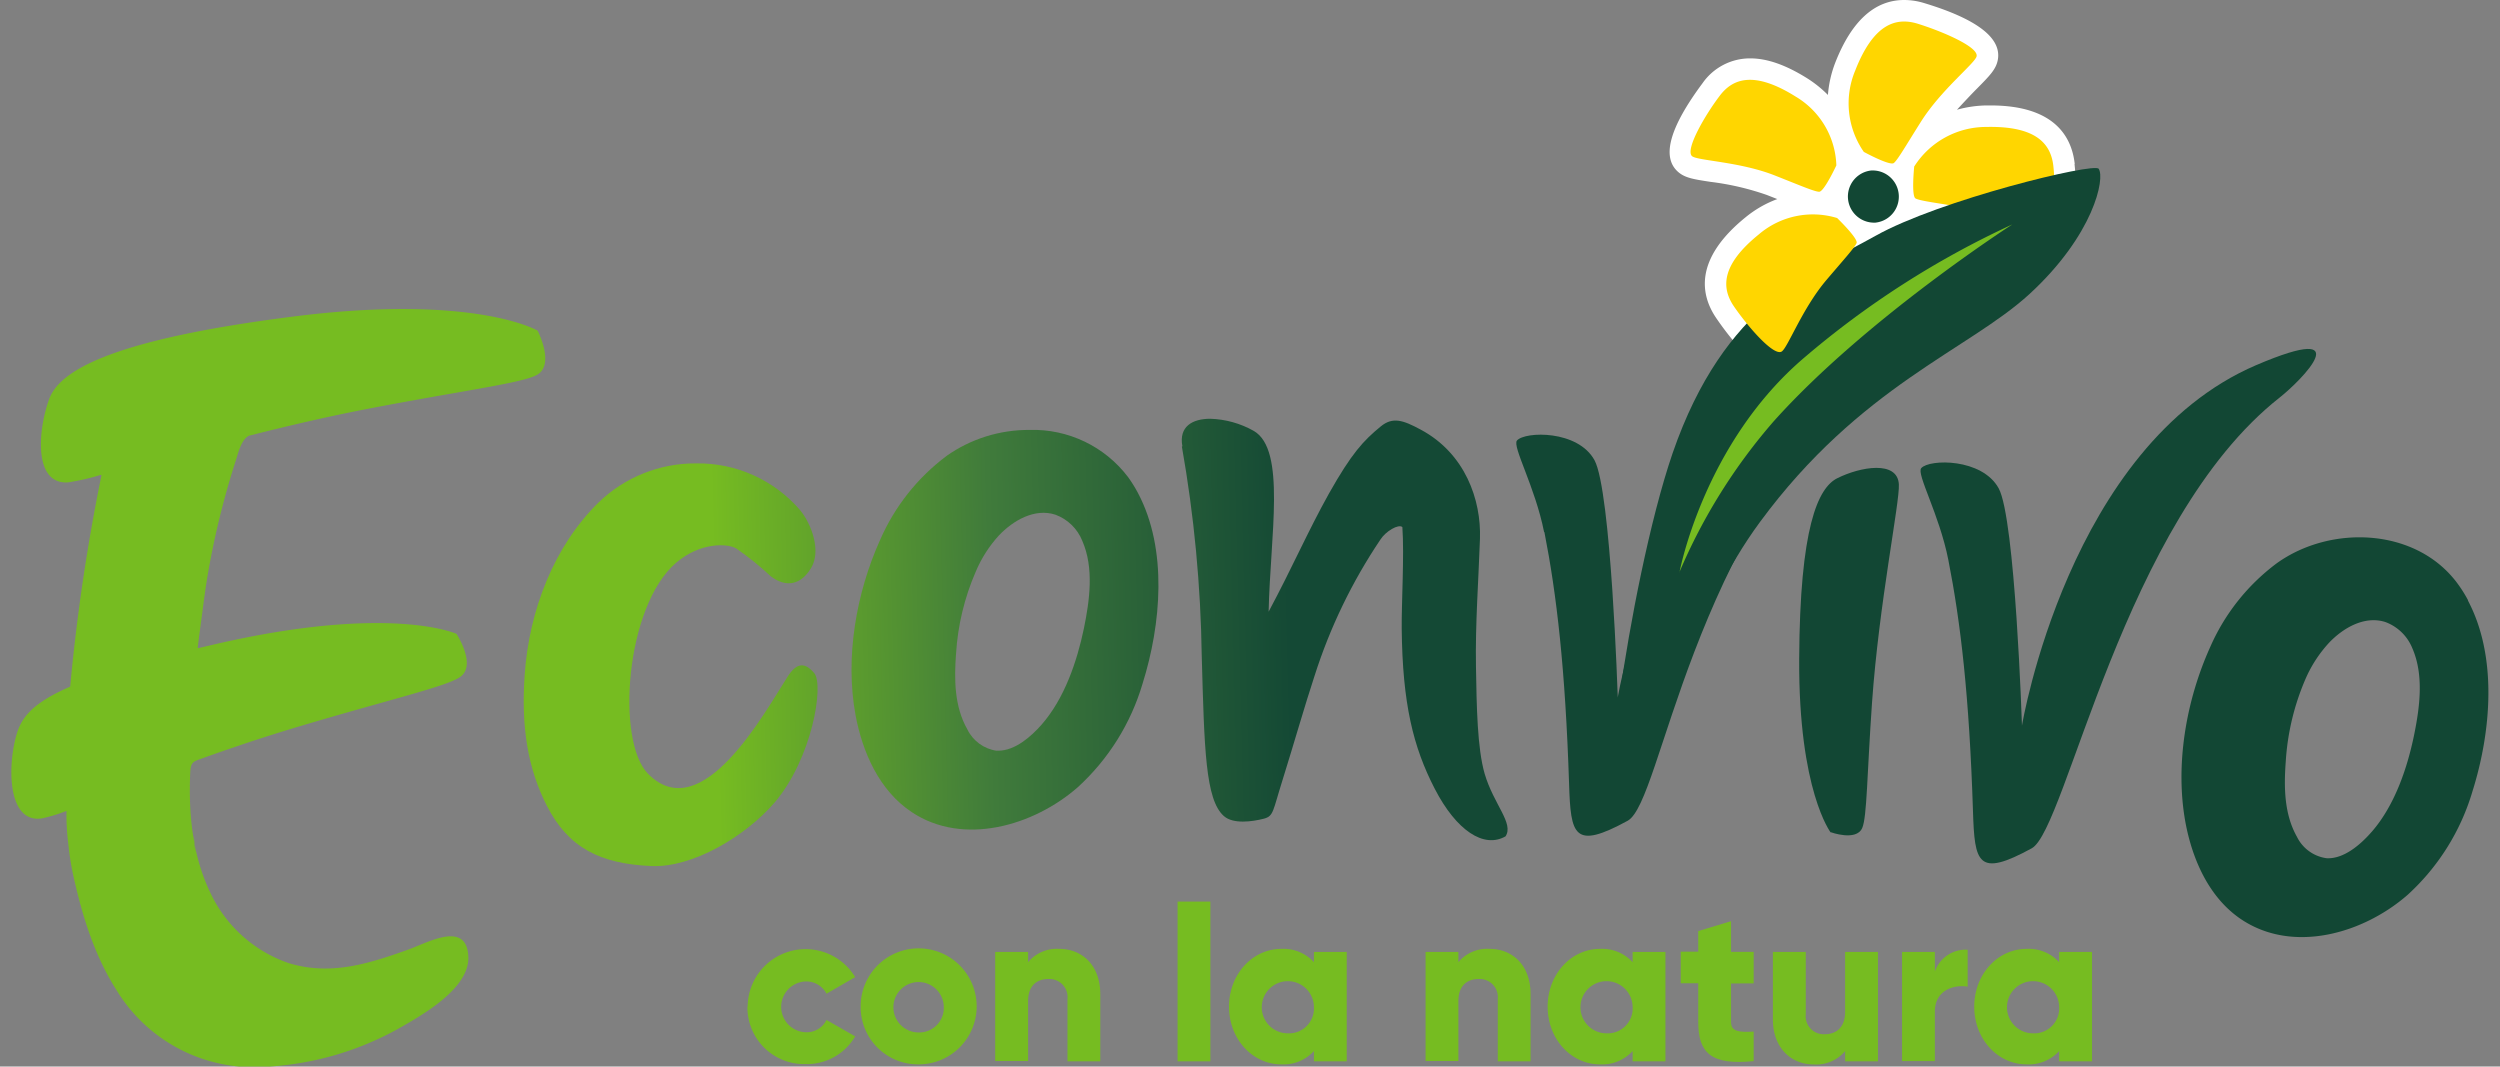
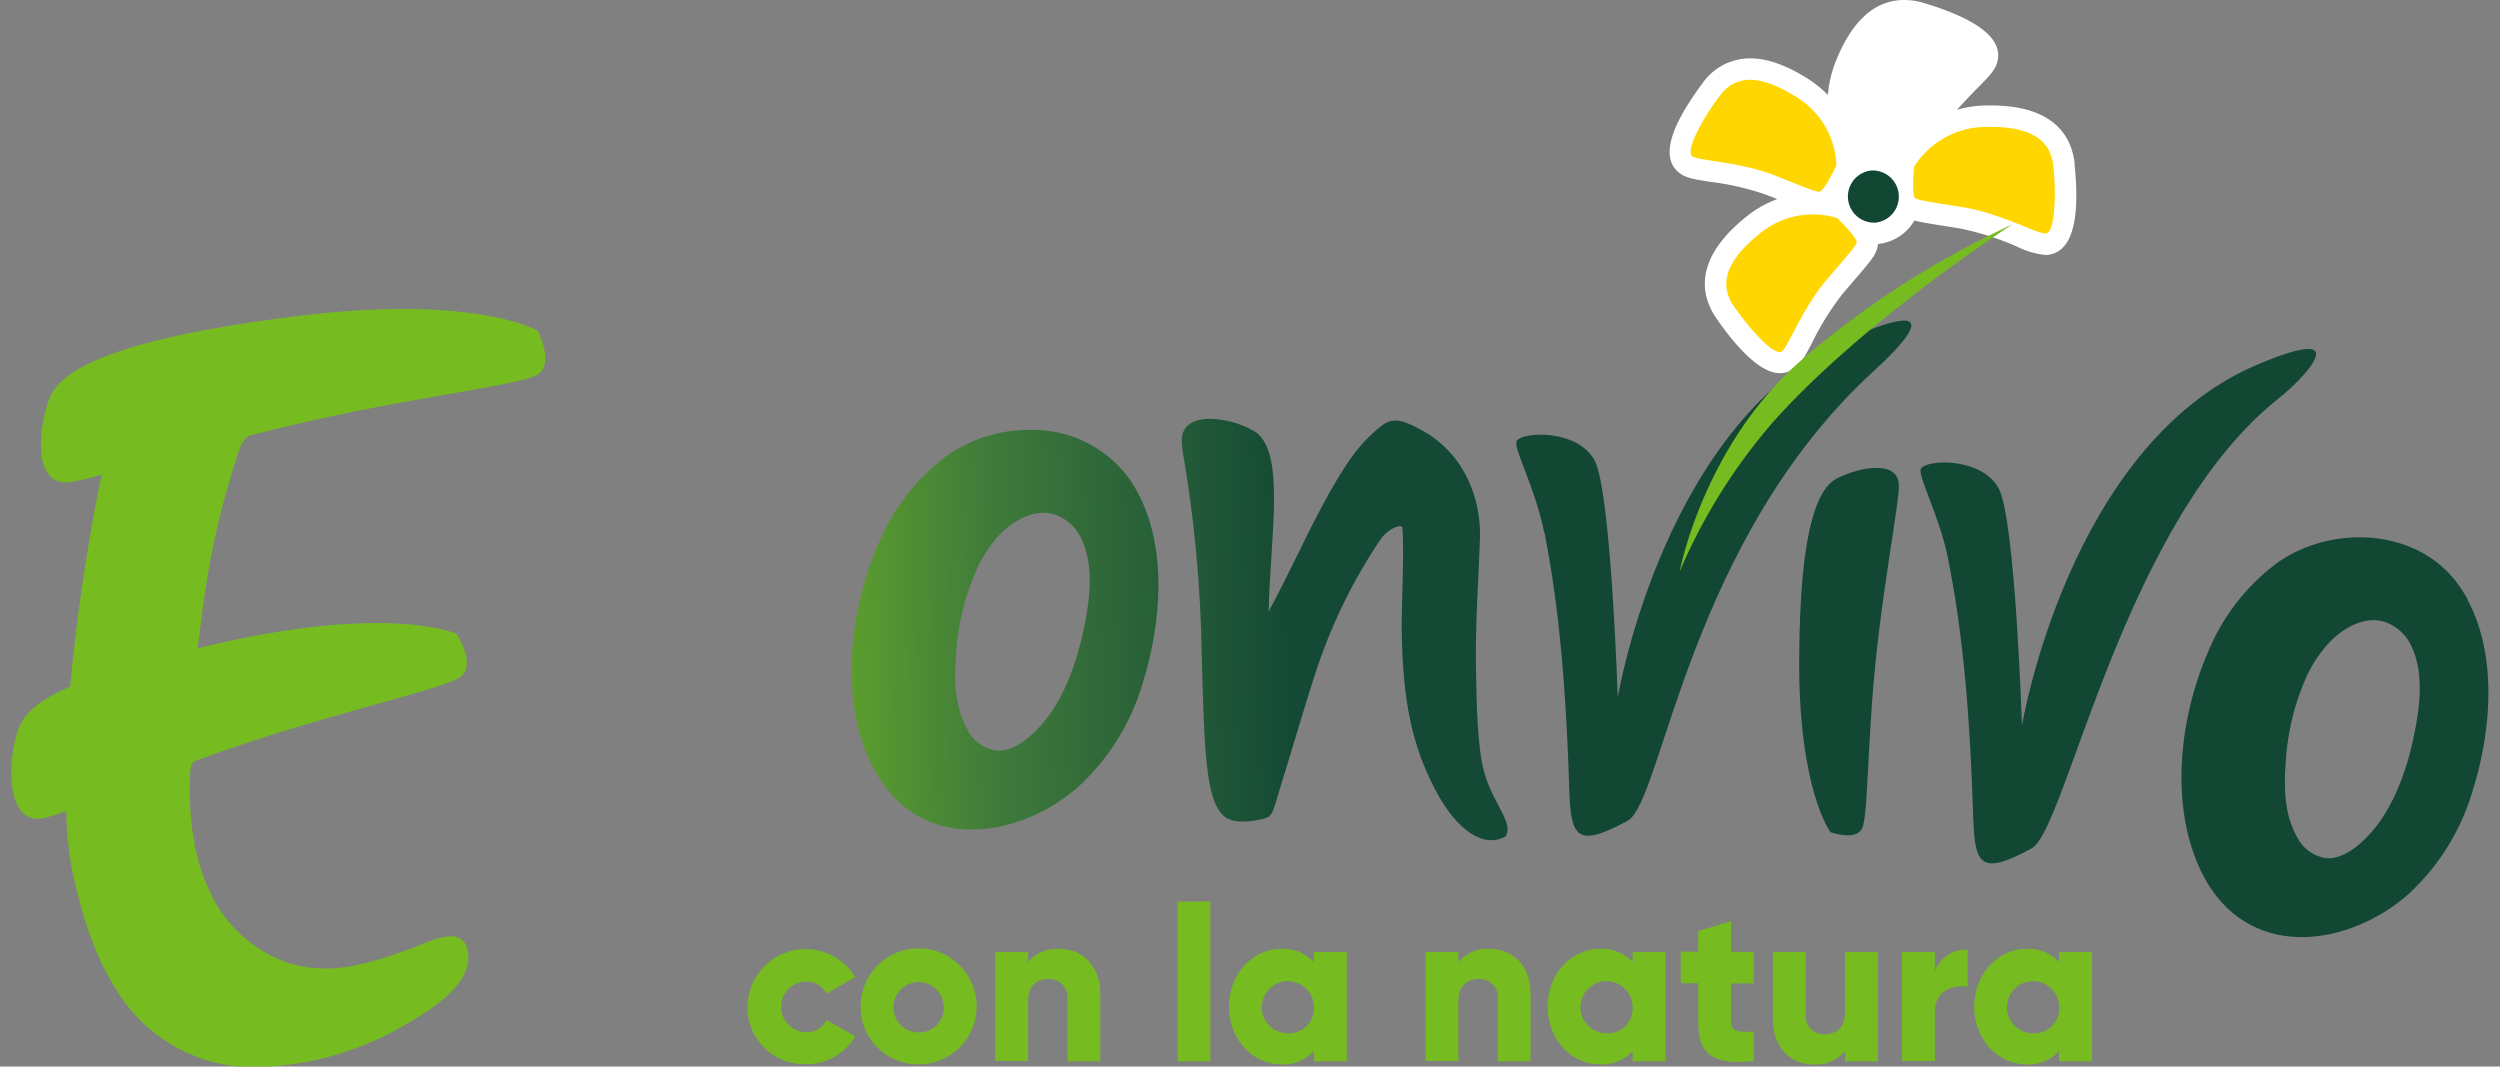
<svg xmlns="http://www.w3.org/2000/svg" xmlns:xlink="http://www.w3.org/1999/xlink" id="Livello_1" data-name="Livello 1" viewBox="0 0 338.32 144.33">
  <rect x="0" y="0" width="338.32" height="144.33" fill="#808080" stroke="none" />
  <defs>
    <style>.cls-1{fill:none;}.cls-2{fill:#124734;}.cls-3{fill:#fff;}.cls-4{fill:#ffd600;}.cls-5{fill:#76bc21;}.cls-6{clip-path:url(#clip-path);}.cls-7{fill:url(#Sfumatura_senza_nome);}.cls-8{clip-path:url(#clip-path-2);}.cls-9{fill:url(#Sfumatura_senza_nome_2);}.cls-10{clip-path:url(#clip-path-3);}.cls-11{fill:url(#Sfumatura_senza_nome_3);}</style>
    <clipPath id="clip-path">
      <path class="cls-1" d="M159.94,60.42a177.34,177.34,0,0,1,2.69,28.36c.35,12.5.48,19.46,3,21.66,1.25,1.11,3.82.76,5.41.35,1.33-.35,1.19-1,2.53-5.25,1.64-5.25,3-10.06,4.33-14.09a72.43,72.43,0,0,1,8.88-18.39c.73-1.17,2.48-2.19,3-1.73.27,3.77-.12,10.28-.09,13.69.1,10.22,1.56,16.09,4.48,21.74s6.64,8.1,9.57,6.42c1.16-1.75-1.59-4.3-2.82-8.45-1-3.46-1.09-9.06-1.18-14.5-.1-5.84.34-11.55.54-17.32.18-5.27-2-11.54-8-14.76-2.44-1.32-3.82-1.76-5.43-.44-2.33,1.91-3.93,3.62-7,9.07-2.88,5.16-4.9,9.89-8.17,16,.22-10.28,2.39-21.9-2-24.46a12.74,12.74,0,0,0-5.9-1.65c-2.42,0-4.27,1.05-3.77,3.73" />
    </clipPath>
    <linearGradient id="Sfumatura_senza_nome" x1="-198.47" y1="573.81" x2="-197.47" y2="573.81" gradientTransform="matrix(112.07, 0, 0, -112.07, 22318.68, 64394.88)" gradientUnits="userSpaceOnUse">
      <stop offset="0" stop-color="#76bc21" />
      <stop offset="0.19" stop-color="#76bc21" />
      <stop offset="0.52" stop-color="#407b3b" />
      <stop offset="0.88" stop-color="#144935" />
      <stop offset="1" stop-color="#144935" />
    </linearGradient>
    <clipPath id="clip-path-2">
-       <path class="cls-1" d="M81,68c-6,5.88-9.41,14.58-10,23.37-.48,6.92.39,12.56,3,17.66,2.92,5.74,7.26,7.87,14.15,8.17,5.55.25,12.72-4,16.69-8.61,5.09-6,6.68-15.9,5.36-17.48s-2.42-1.39-3.6.44c-3.08,4.77-11.59,20.53-18.89,13.18-4.38-4.4-3.08-22.67,3.77-28.56,3.28-2.82,7-2.65,8.18-1.93A41.12,41.12,0,0,1,104.32,78c2.08,1.56,4.07,1.16,5.45-1.14s.08-5.9-1.49-7.82a18.19,18.19,0,0,0-14.09-6.33A18.79,18.79,0,0,0,81,68" />
-     </clipPath>
+       </clipPath>
    <linearGradient id="Sfumatura_senza_nome_2" x1="-198.47" y1="573.82" x2="-197.47" y2="573.82" gradientTransform="matrix(112.07, 0, 0, -112.07, 22318.71, 64399.7)" xlink:href="#Sfumatura_senza_nome" />
    <clipPath id="clip-path-3">
      <path class="cls-1" d="M134.9,101.6a5.24,5.24,0,0,1-4-2.91c-1.76-3.1-1.78-6.78-1.52-10.24a32.94,32.94,0,0,1,2.67-11.1,17.08,17.08,0,0,1,3.13-4.89c1.9-2,4.82-3.73,7.64-2.81a6.24,6.24,0,0,1,3.64,3.53c1.61,3.67,1,8.07.22,11.88-.94,4.5-2.65,9.5-5.72,13-1.4,1.6-3.59,3.53-5.86,3.53h-.22m-6.77-39.9a28.3,28.3,0,0,0-9,11.36c-3.25,7.21-4.77,15.94-3.33,23.74.94,5,3.2,10.19,7.6,13.11,7,4.67,16.56,1.83,22.49-3.38a30.73,30.73,0,0,0,8.75-14c2.51-8,3.43-18.17-.63-25.82a18.49,18.49,0,0,0-1.31-2.11,16.15,16.15,0,0,0-13.39-6.41,19.3,19.3,0,0,0-11.2,3.52" />
    </clipPath>
    <linearGradient id="Sfumatura_senza_nome_3" x1="-198.47" y1="573.81" x2="-197.47" y2="573.81" gradientTransform="matrix(112.07, 0, 0, -112.07, 22318.65, 64394.89)" xlink:href="#Sfumatura_senza_nome" />
  </defs>
  <path class="cls-2" d="M247.75,112.67s-4.36-5.66-4.27-23.47S246,66,248.67,64.7c3.08-1.53,8.12-2.44,8.3.85.13,2.42-2.68,16.08-3.63,29.5-.68,9.67-.68,15.55-1.33,17-.8,1.84-4.26.57-4.26.57" />
  <path class="cls-2" d="M263.66,75.75c1.67,8.45,2.84,18.45,3.34,34.05.22,7,.63,9,7.95,5,4.73-2.61,12.34-44.32,33.55-61,2.88-2.27,11-10.44-3.17-4.39-25.41,10.89-31.7,48.78-31.7,48.78s-.91-28-3.15-32.1S261.1,62.1,260,63.35c-.69.77,2.45,6.27,3.66,12.4" />
  <path class="cls-3" d="M280.77,22.2c-.39-3.62-2.67-7.93-11.37-7.93h-.68a15.82,15.82,0,0,0-3.89.58c1-1.08,1.93-2.08,2.75-2.9,1.67-1.69,2.5-2.54,2.76-3.75.64-3-2.73-5.61-10-7.8A9.22,9.22,0,0,0,257.69,0c-4,0-7.12,2.85-9.32,8.46a15.33,15.33,0,0,0-1,4.39,15.92,15.92,0,0,0-2.8-2.25c-2.91-1.82-5.43-2.7-7.71-2.7a7.83,7.83,0,0,0-6.46,3.36c-4.46,6-5.58,10-3.31,12,.92.81,2.08,1,4.39,1.35a36.56,36.56,0,0,1,7.61,1.77l1.43.56a14.91,14.91,0,0,0-4.29,2.46c-7.06,5.72-6.06,10.56-4,13.61,1.91,2.8,5.57,7.49,8.61,7.49a3.41,3.41,0,0,0,1.71-.45c1.07-.6,1.61-1.64,2.7-3.71a36.75,36.75,0,0,1,4.14-6.62l1.54-1.8c1.89-2.2,2.67-3.11,3-4,.71-1.82-.12-3.46-3.31-6.52l-.43-.41-.55-.21-.21-.08a22.61,22.61,0,0,0,1.7-3.12l.13-.28C254.35,24.93,255.57,25,256,25c0,2.48.56,3.7,1.86,4.4.89.48,2.1.67,5,1.14.71.11,1.51.23,2.39.38a37.93,37.93,0,0,1,7.64,2.42,11.16,11.16,0,0,0,3.89,1.16,3.28,3.28,0,0,0,.63-.06c3-.57,4.12-4.69,3.33-12.25" />
  <path class="cls-2" d="M253.52,31.59a5,5,0,0,1-5-4.61,5,5,0,0,1,4.59-5.34l.38,0a5,5,0,0,1,5,4.61,5,5,0,0,1-4.59,5.35h-.38" />
  <path class="cls-3" d="M253.52,23.07a3.54,3.54,0,0,1,.27,7.06h-.27a3.54,3.54,0,0,1-.27-7.06h.27m0-2.9h0l-.49,0a6.44,6.44,0,0,0,.49,12.86l.49,0a6.44,6.44,0,0,0-.49-12.86" />
  <path class="cls-4" d="M259.07,22.5a11.53,11.53,0,0,1,9.72-5.32c6.91-.16,8.78,2.4,9.09,5.33.35,3.34.31,8.85-1,9.09-.94.18-6-2.69-11.15-3.54-3.69-.6-5.9-.88-6.5-1.2s-.18-4.36-.18-4.36" />
-   <path class="cls-2" d="M253.78,31.93c-8.67,4.86-20.41,9.1-27.42,29.37-3.09,9-5.86,23.32-7.17,32.78,2.42,2.53,1.54,9,3.72,11.72C225.33,99,229.06,83,238.19,70.62c13.54-18.38,28.22-23.27,36.48-30.85,8.68-8,10.23-15.64,9.34-16.93-.6-.88-21.57,4.22-30.23,9.09" />
  <path class="cls-2" d="M209,72c1.66,8.46,2.83,18.46,3.34,34.06.22,7,.63,9,7.95,5C225,108.38,228.48,73,253.8,50c2.71-2.48,10.95-10.45-3.17-4.39-25.41,10.88-31.7,48.77-31.7,48.77s-.91-28-3.15-32.1-9.38-3.92-10.49-2.67c-.68.78,2.46,6.27,3.67,12.4" />
  <path class="cls-5" d="M227.28,77.46S230.51,60,244.2,48.37a121.46,121.46,0,0,1,28.13-18S252.39,43.19,240,57.05a76.66,76.66,0,0,0-12.74,20.41" />
  <path class="cls-4" d="M248.63,29.51a11.25,11.25,0,0,0-10.6,2.2c-5.26,4.25-5,7.34-3.41,9.71,1.86,2.72,5.37,6.79,6.48,6.16.82-.47,2.78-5.82,6.07-9.69,2.37-2.79,3.84-4.4,4.08-5s-2.62-3.37-2.62-3.37" />
-   <path class="cls-4" d="M252.21,20.53a11.51,11.51,0,0,1-1.14-11c2.52-6.44,5.6-7.18,8.42-6.33,3.23,1,8.28,3.13,8,4.42-.2.94-4.81,4.51-7.57,8.91-2,3.17-3.1,5.1-3.63,5.53s-4.09-1.52-4.09-1.52" />
  <path class="cls-4" d="M248.51,22.38A11.24,11.24,0,0,0,243,13.07c-5.73-3.59-8.58-2.38-10.3-.07-2,2.64-4.68,7.28-3.72,8.13.71.62,6.41.74,11.14,2.59,3.4,1.34,5.4,2.21,6.06,2.23s2.33-3.57,2.33-3.57" />
  <path class="cls-2" d="M334,81.24a17.65,17.65,0,0,0-1.31-2.11c-5.55-7.74-17.25-8.19-24.6-2.89a28.25,28.25,0,0,0-9,11.35c-3.25,7.21-4.77,15.94-3.33,23.75.94,5,3.2,10.19,7.6,13.11,7.05,4.67,16.56,1.83,22.49-3.38a30.73,30.73,0,0,0,8.75-14c2.51-8,3.43-18.17-.63-25.82m-13.06,31.37c-1.44,1.65-3.73,3.66-6.07,3.52a5.26,5.26,0,0,1-4-2.9c-1.75-3.1-1.77-6.79-1.51-10.24A33.28,33.28,0,0,1,312,91.88,17.42,17.42,0,0,1,315.17,87c1.89-2,4.81-3.73,7.64-2.82a6.29,6.29,0,0,1,3.64,3.53c1.61,3.68,1,8.08.22,11.88-.94,4.51-2.66,9.5-5.73,13" />
  <g class="cls-6">
    <rect class="cls-7" x="158.77" y="55.88" width="46.7" height="59.49" transform="translate(-1.92 4.21) rotate(-1.32)" />
  </g>
  <g class="cls-8">
    <rect class="cls-9" x="69.82" y="62.28" width="42.24" height="55.66" transform="matrix(1, -0.02, 0.02, 1, -2.05, 2.11)" />
  </g>
  <g class="cls-10">
    <rect class="cls-11" x="113.73" y="57.68" width="45" height="57.4" transform="translate(-1.95 3.15) rotate(-1.32)" />
  </g>
  <path class="cls-5" d="M72.7,44.72s-8.56-5-33.12-1.87S8,50.17,6.63,54.07c-1.58,4.47-2,11.52,2.58,11.21a31.43,31.43,0,0,0,4.38-1h.15A263.49,263.49,0,0,0,9.5,92.92C3.68,95.45,2.67,97.61,2.08,100c-1.11,4.54-.8,11.49,3.65,10.74a22.6,22.6,0,0,0,3.27-1,30.84,30.84,0,0,0,.24,4.43,37.74,37.74,0,0,0,.77,4.72c1.18,5.24,2.84,10.56,5.77,15.12a21.7,21.7,0,0,0,20,10.36A41.2,41.2,0,0,0,54,139.16c3.16-1.8,9.57-5.41,9.38-9.7-.21-4.86-5.31-2-8-1-5.43,1.94-10.58,3.62-16.3,1.88a18.25,18.25,0,0,1-10.68-9.67c-2.37-5-2.89-10.6-2.66-16,.06-1.65.4-1.6,1.93-2.15q2-.72,4.05-1.41c2.71-.93,5.44-1.8,8.18-2.63,12.73-3.81,20.59-5.58,22.4-6.89,2.23-1.61-.52-5.81-.52-5.81s-8.89-4.08-32.67,1.4l-2.36.55s.15-1.32.41-3.21.51-4,.83-6a112.21,112.21,0,0,1,4-16.45c.31-1,.73-2.72,1.81-3.15l.08,0c4.93-1.25,10.22-2.49,15.51-3.52,13.23-2.56,21.35-3.55,23.31-4.69,2.41-1.4.07-5.93.07-5.93m-46.3,70.6a20.08,20.08,0,0,1-.26-2.32c.09.77.18,1.54.26,2.32" />
  <path class="cls-5" d="M101.18,136.23a7.84,7.84,0,0,1,14.55-4l-3.88,2.25a3.07,3.07,0,0,0-2.88-1.66,3.44,3.44,0,0,0,0,6.87,3,3,0,0,0,2.88-1.66l3.88,2.22A7.57,7.57,0,0,1,109,144a7.67,7.67,0,0,1-7.85-7.81" />
  <path class="cls-5" d="M116.47,136.23a7.85,7.85,0,1,1,7.85,7.81,7.76,7.76,0,0,1-7.85-7.81m11.25,0a3.41,3.41,0,1,0-3.4,3.49,3.32,3.32,0,0,0,3.4-3.49" />
  <path class="cls-5" d="M148.9,134.54v9.09h-4.44v-8.44a2.45,2.45,0,0,0-2.58-2.7c-1.63,0-2.75.95-2.75,3v8.09h-4.45V128.82h4.45v1.39a5.07,5.07,0,0,1,4.23-1.8c3,0,5.54,2.13,5.54,6.13" />
  <rect class="cls-5" x="159.36" y="122.01" width="4.44" height="21.62" />
  <path class="cls-5" d="M182.25,128.82v14.81h-4.44v-1.39a5.58,5.58,0,0,1-4.41,1.8c-3.88,0-7.08-3.4-7.08-7.81s3.2-7.82,7.08-7.82a5.58,5.58,0,0,1,4.41,1.8v-1.39Zm-4.44,7.41a3.53,3.53,0,1,0-3.52,3.61,3.38,3.38,0,0,0,3.52-3.61" />
  <path class="cls-5" d="M207.13,134.54v9.09h-4.44v-8.44a2.45,2.45,0,0,0-2.58-2.7c-1.63,0-2.75.95-2.75,3v8.09h-4.44V128.82h4.44v1.39a5.08,5.08,0,0,1,4.24-1.8c3,0,5.53,2.13,5.53,6.13" />
  <path class="cls-5" d="M225.38,128.82v14.81h-4.44v-1.39a5.59,5.59,0,0,1-4.42,1.8c-3.88,0-7.08-3.4-7.08-7.81s3.2-7.82,7.08-7.82a5.59,5.59,0,0,1,4.42,1.8v-1.39Zm-4.44,7.41a3.53,3.53,0,1,0-3.53,3.61,3.38,3.38,0,0,0,3.53-3.61" />
  <path class="cls-5" d="M234.26,133.09v5.24c0,1.27,1.1,1.39,3.06,1.27v4c-5.81.59-7.5-1.15-7.5-5.3v-5.24h-2.37v-4.27h2.37V126l4.44-1.34v4.15h3.06v4.27Z" />
  <path class="cls-5" d="M254.14,128.82v14.81H249.7v-1.39a5.09,5.09,0,0,1-4.24,1.81c-3,0-5.54-2.14-5.54-6.14v-9.09h4.45v8.44a2.44,2.44,0,0,0,2.57,2.7c1.63,0,2.76-1,2.76-3.05v-8.09Z" />
  <path class="cls-5" d="M266.28,128.52v5c-1.83-.3-4.44.44-4.44,3.38v6.69H257.4V128.82h4.44v2.64a4.45,4.45,0,0,1,4.44-2.94" />
  <path class="cls-5" d="M283.11,128.82v14.81h-4.45v-1.39a5.57,5.57,0,0,1-4.41,1.8c-3.88,0-7.08-3.4-7.08-7.81s3.2-7.82,7.08-7.82a5.57,5.57,0,0,1,4.41,1.8v-1.39Zm-4.45,7.41a3.53,3.53,0,1,0-3.52,3.61,3.38,3.38,0,0,0,3.52-3.61" />
</svg>